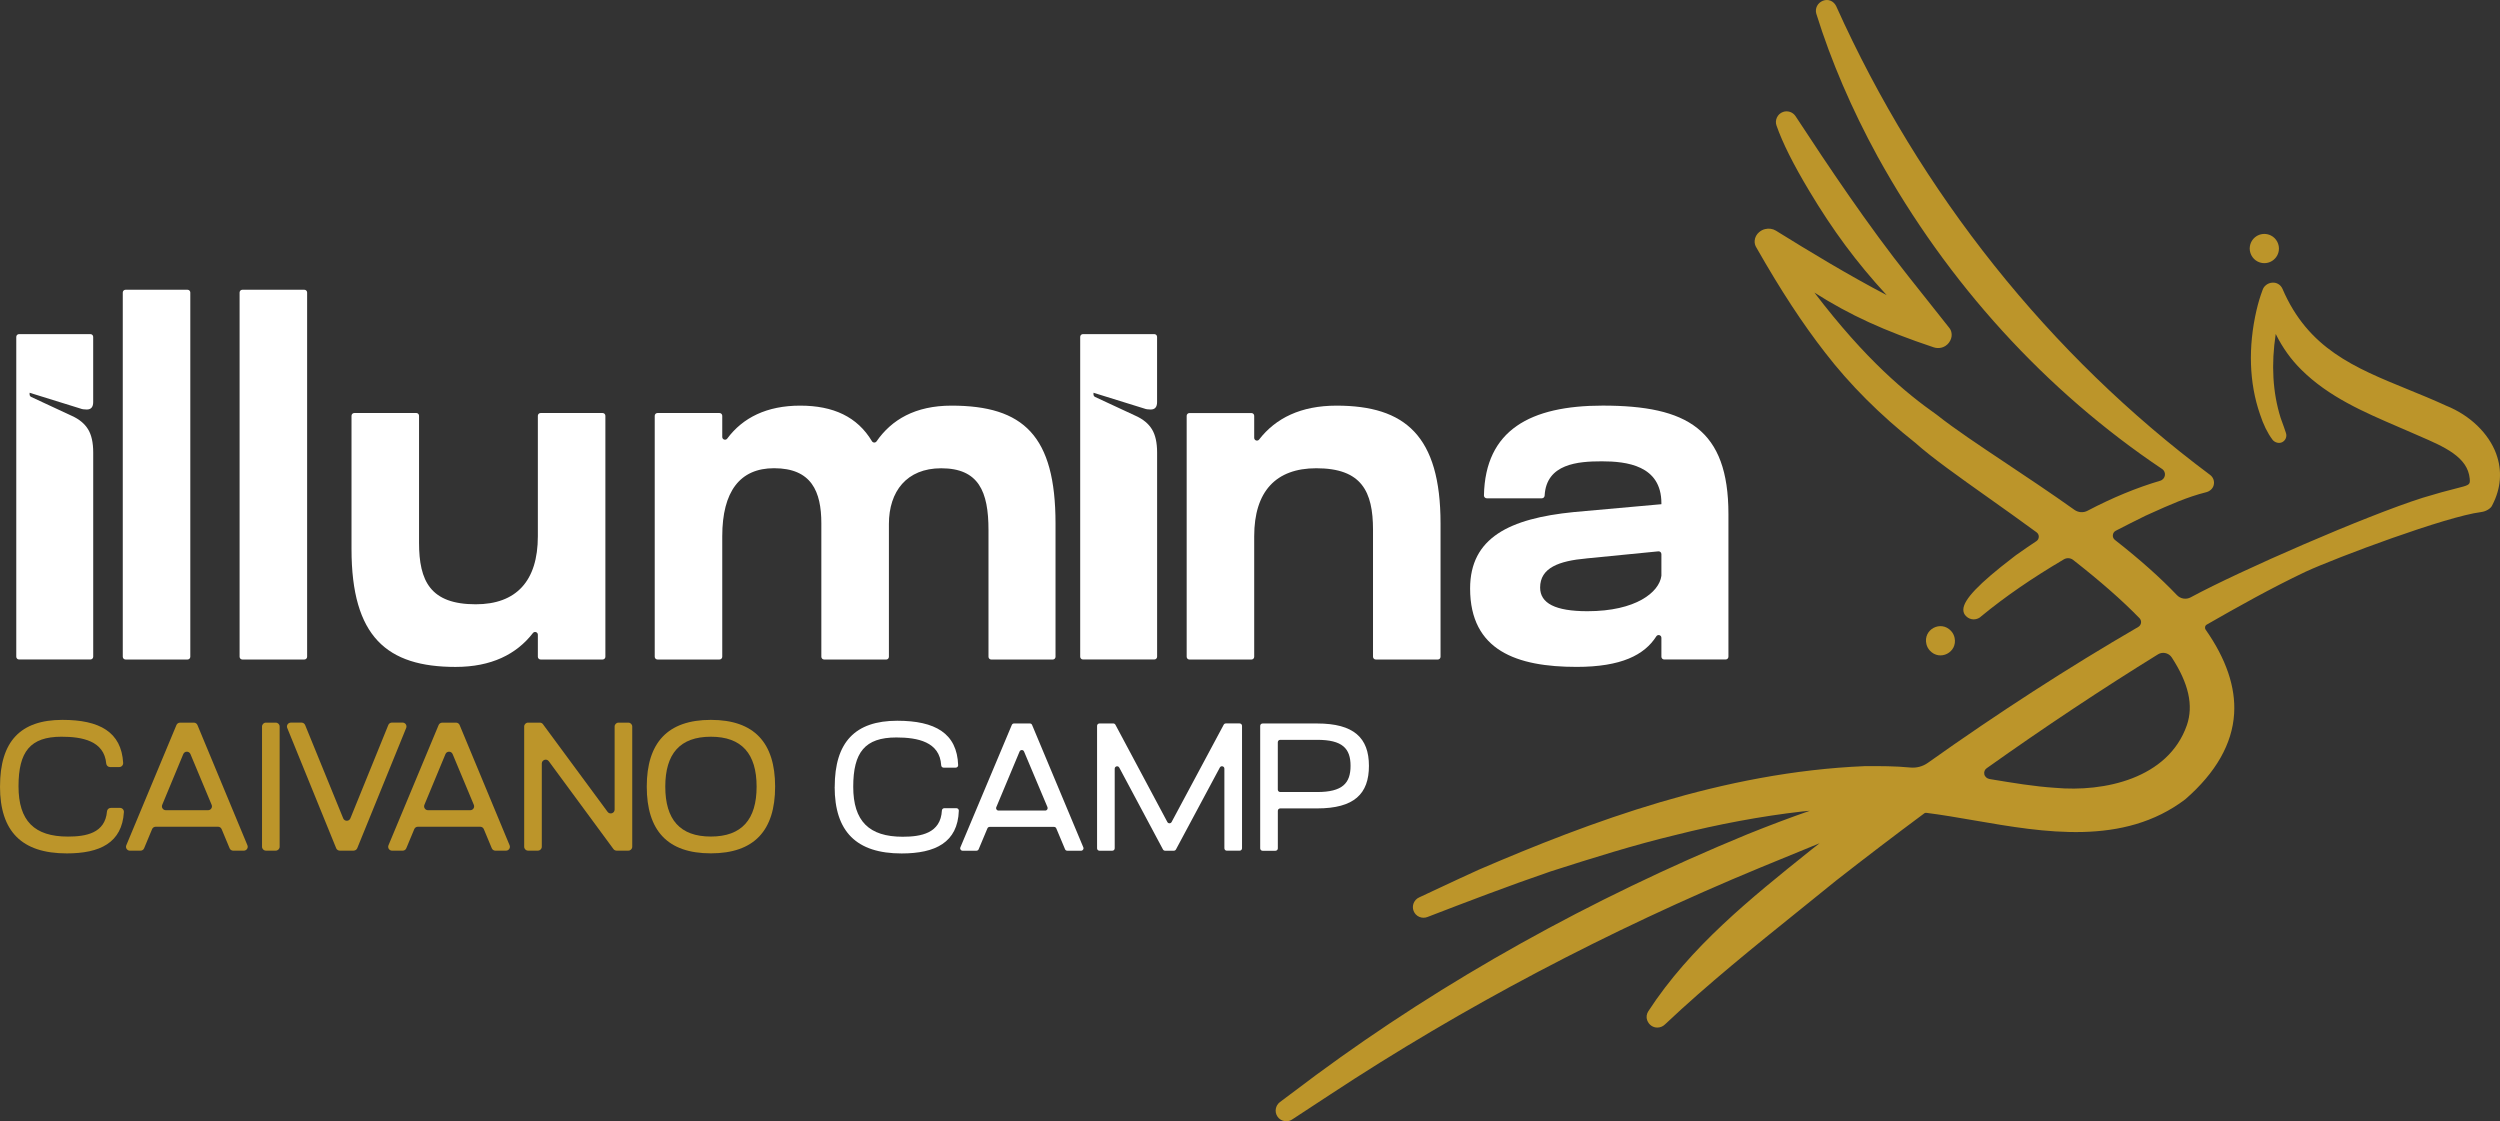
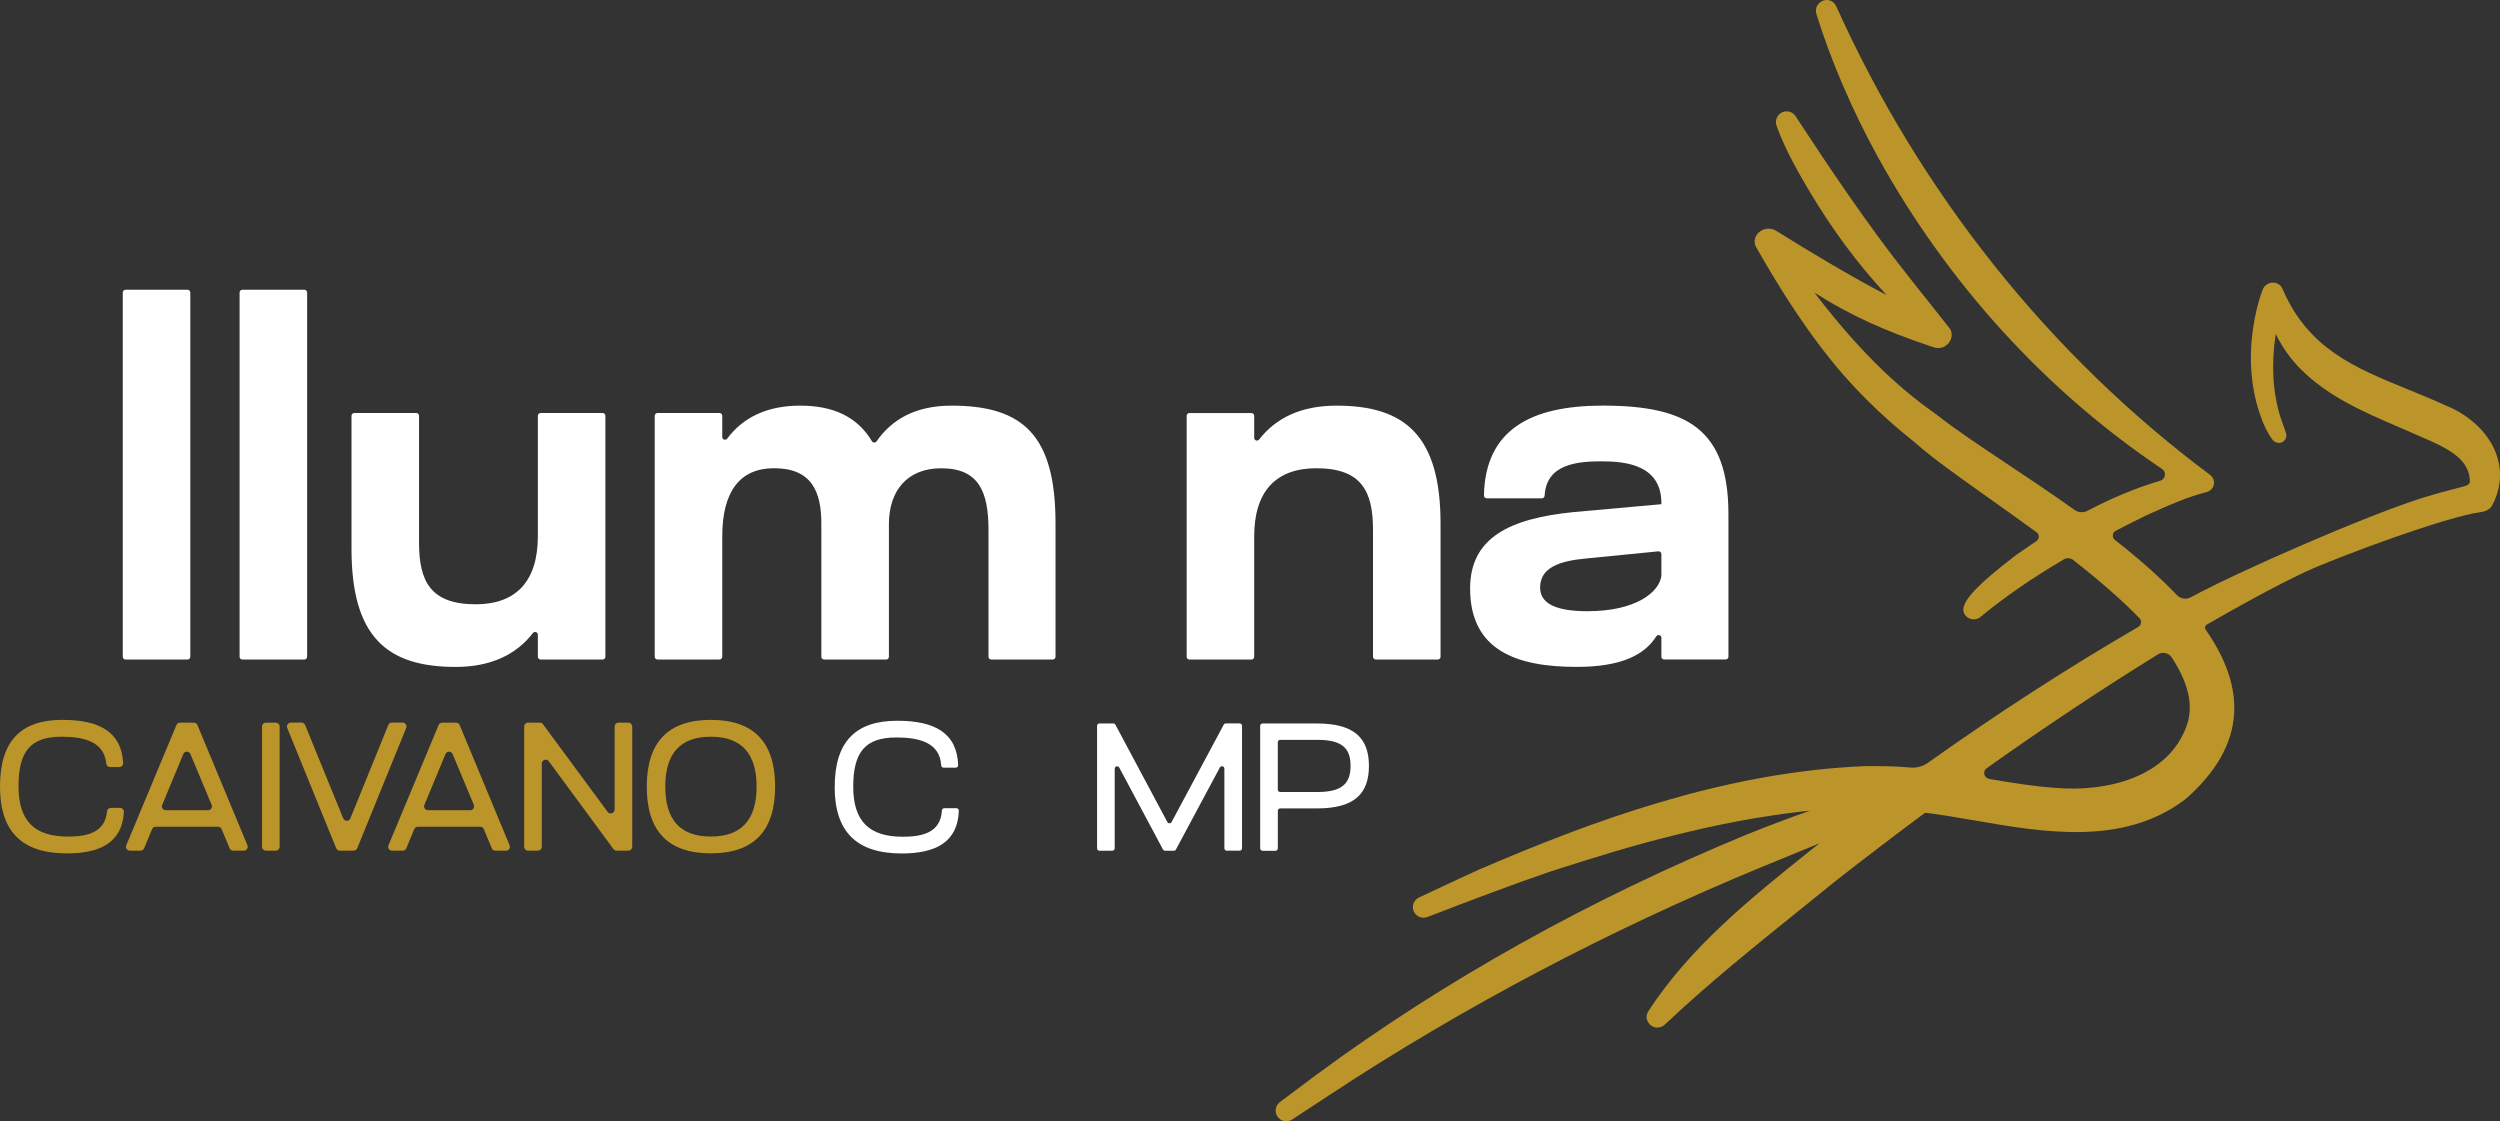
<svg xmlns="http://www.w3.org/2000/svg" id="Livello_1" data-name="Livello 1" viewBox="0 0 914.05 409.95">
  <rect x="0" y="0" width="914.05" height="409.95" fill="#333333" stroke="none" />
  <defs>
    <style>
      .cls-1 {
        fill: #bc952a;
      }

      .cls-1, .cls-2 {
        stroke-width: 0px;
      }

      .cls-2 {
        fill: #fff;
      }
    </style>
  </defs>
  <g>
-     <path class="cls-2" d="M6.96,122.16h26.1c.56,0,1.01.45,1.01,1.01v23.86c0,1.8-.78,2.7-2.34,2.7-.96,0-1.74-.12-2.34-.36l-18.57-5.77v.62c0,.39.23.75.59.92l14.92,6.94c2.64,1.2,4.6,2.82,5.86,4.87,1.26,2.05,1.89,4.87,1.89,8.47v74.69c0,.56-.45,1.01-1.01,1.01H6.96c-.56,0-1.01-.45-1.01-1.01v-116.94c0-.56.45-1.01,1.01-1.01Z" />
    <path class="cls-2" d="M44.89,240.12V106.95c0-.56.45-1.01,1.01-1.01h22.67c.56,0,1.01.45,1.01,1.01v133.17c0,.56-.45,1.01-1.01,1.01h-22.67c-.56,0-1.01-.45-1.01-1.01Z" />
    <path class="cls-2" d="M87.6,240.12V106.95c0-.56.45-1.01,1.01-1.01h22.67c.56,0,1.01.45,1.01,1.01v133.17c0,.56-.45,1.01-1.01,1.01h-22.67c-.56,0-1.01-.45-1.01-1.01Z" />
    <path class="cls-2" d="M152.2,151c.56,0,1.01.45,1.01,1.01v46.4c0,14.06,4.15,22.53,20.73,22.53,14.78,0,22.71-8.47,22.71-24.87v-44.05c0-.56.45-1.01,1.01-1.01h22.67c.56,0,1.01.45,1.01,1.01v88.1c0,.56-.45,1.01-1.01,1.01h-22.67c-.56,0-1.01-.45-1.01-1.01v-8.05c0-.96-1.21-1.38-1.8-.62-6.04,7.81-15.25,12.39-28.3,12.39-25.06,0-38.03-11-38.03-43.08v-48.74c0-.56.45-1.01,1.01-1.01h22.67Z" />
    <path class="cls-2" d="M301.31,241.13c-.56,0-1.01-.45-1.01-1.01v-48.74c0-11.72-3.61-20.19-17.3-20.19-12.44,0-18.93,8.47-18.93,24.88v44.05c0,.56-.45,1.01-1.01,1.01h-22.67c-.56,0-1.01-.45-1.01-1.01v-88.1c0-.56.45-1.01,1.01-1.01h22.67c.56,0,1.01.45,1.01,1.01v7.74c0,.97,1.24,1.38,1.82.6,5.71-7.69,14.52-12.05,26.66-12.05s20.91,4.08,26.25,13.01c.37.62,1.27.65,1.68.06,5.47-7.9,14.1-13.07,27.41-13.07,26.32,0,38.03,10.99,38.03,43.08v48.74c0,.56-.45,1.01-1.01,1.01h-22.49c-.56,0-1.01-.45-1.01-1.01v-46.39c0-14.06-3.6-22.53-17.3-22.53-12.62,0-19.11,8.47-19.11,20.37v48.56c0,.56-.45,1.01-1.01,1.01h-22.67v-.02Z" />
-     <path class="cls-2" d="M395.94,122.16h26.1c.56,0,1.01.45,1.01,1.01v23.86c0,1.8-.78,2.7-2.34,2.7-.96,0-1.74-.12-2.34-.36l-18.57-5.77v.62c0,.39.23.75.59.92l14.92,6.94c2.64,1.2,4.6,2.82,5.86,4.87,1.26,2.05,1.89,4.87,1.89,8.47v74.69c0,.56-.45,1.01-1.01,1.01h-26.1c-.56,0-1.01-.45-1.01-1.01v-116.94c0-.56.45-1.01,1.01-1.01h-.01Z" />
    <path class="cls-2" d="M503.01,241.13c-.56,0-1.01-.45-1.01-1.01v-46.39c0-14.06-4.15-22.53-20.73-22.53-14.78,0-22.71,8.47-22.71,24.88v44.05c0,.56-.45,1.01-1.01,1.01h-22.67c-.56,0-1.01-.45-1.01-1.01v-88.1c0-.56.45-1.01,1.01-1.01h22.67c.56,0,1.01.45,1.01,1.01v8.05c0,.96,1.21,1.38,1.8.62,6.04-7.81,15.25-12.39,28.3-12.39,25.06,0,38.03,10.99,38.03,43.08v48.74c0,.56-.45,1.01-1.01,1.01h-22.67,0Z" />
-     <path class="cls-2" d="M585.63,168.67c-8.6,0-20.27.85-20.88,12.53-.03.55-.46.99-1.01.99h-20.16c-.56,0-1.03-.47-1.02-1.03.46-23.92,16.95-32.86,43.43-32.86,30.82,0,45.96,8.65,45.96,39.65v52.16c0,.56-.45,1.01-1.01,1.01h-22.49c-.56,0-1.01-.45-1.01-1.01v-6.91c0-1.01-1.31-1.39-1.86-.54-4.35,6.81-12.78,11.17-29.15,11.17-21.81,0-38.93-5.95-38.93-28.66,0-18.57,14.42-25.6,37.85-27.94l32.09-2.88v-.36c0-13.88-12.8-15.32-21.81-15.32ZM580.04,204.18c-10.09.9-16.94,3.43-16.94,10.64,0,5.77,5.59,8.65,17.3,8.65,17.76,0,26.24-6.97,27.03-12.9,0-.06.01-.11.01-.17v-7.81c0-.6-.52-1.07-1.11-1.01l-26.29,2.59h0Z" />
+     <path class="cls-2" d="M585.63,168.67c-8.6,0-20.27.85-20.88,12.53-.03.55-.46.99-1.01.99h-20.16c-.56,0-1.03-.47-1.02-1.03.46-23.92,16.95-32.86,43.43-32.86,30.82,0,45.96,8.65,45.96,39.65v52.16c0,.56-.45,1.01-1.01,1.01h-22.49c-.56,0-1.01-.45-1.01-1.01v-6.91c0-1.01-1.31-1.39-1.86-.54-4.35,6.81-12.78,11.17-29.15,11.17-21.81,0-38.93-5.95-38.93-28.66,0-18.57,14.42-25.6,37.85-27.94l32.09-2.88v-.36c0-13.88-12.8-15.32-21.81-15.32ZM580.04,204.18c-10.09.9-16.94,3.43-16.94,10.64,0,5.77,5.59,8.65,17.3,8.65,17.76,0,26.24-6.97,27.03-12.9,0-.06.01-.11.01-.17v-7.81c0-.6-.52-1.07-1.11-1.01l-26.29,2.59h0" />
  </g>
  <g>
    <path class="cls-1" d="M912.68,165.96c-2.78-7.55-9.61-14.13-18.27-17.61-4.76-2.19-9.5-4.13-14.09-6-19.54-7.98-36.41-14.87-45.8-36.75-.68-1.51-2.11-2.38-3.73-2.26-1.67.12-3.1,1.22-3.57,2.75-.89,2.39-1.58,4.71-2.19,7.31-3.12,13.49-2.69,26.65,1.26,38.03,1.24,3.82,2.74,6.87,4.57,9.32.8,1.07,2.45,1.53,3.62.89,1.19-.65,1.73-2,1.32-3.29-.45-1.41-.96-2.81-1.45-4.16-.17-.48-.35-.96-.52-1.45-2.89-9.23-3.48-19.53-1.78-30.64,2.49,5.04,5.65,9.45,9.43,13.15,9.97,9.88,22.81,15.41,35.23,20.76,1.73.75,3.45,1.49,5.15,2.23.89.39,1.8.78,2.7,1.18,9.11,3.94,17.71,7.65,18.42,15.6.18,2,0,2.31-3.59,3.2-4.71,1.18-8.76,2.3-13.55,3.76-20.92,6.63-66.89,26.71-84.66,36.3l-.18.1c-1.66.92-3.74.6-5.07-.79-6.13-6.43-13.55-13.03-22.67-20.18-.55-.43-.83-1.07-.76-1.77.06-.69.45-1.27,1.06-1.59,3.4-1.76,6.94-3.55,10.8-5.45.69-.31,1.37-.62,2.06-.93,6.52-2.94,13.26-5.97,20.19-7.7,1.28-.32,2.38-1.23,2.74-2.5.41-1.45-.11-2.95-1.3-3.84-58.7-43.79-105.97-103.04-136.69-171.35l-.02-.04c-.94-1.91-2.93-2.72-4.86-1.96-1.95.77-2.98,2.82-2.39,4.78,5.39,17.28,12.93,34.84,22.42,52.2,25.56,46.28,61.43,85.66,103.99,114.2,1.7,1.14,1.27,3.73-.7,4.31-8.71,2.58-17.46,6.19-26.58,10.98-1.52.8-3.35.66-4.79-.36-8.5-6.05-17.2-11.85-24.88-16.97-10.18-6.79-18.97-12.65-25.3-17.67l-.06-.05c-11.24-7.91-25.97-20.01-44.8-44.72,13.06,8.29,25.49,13.95,43.62,20.01.91.3,1.87.34,2.79.12.22-.05.43-.12.64-.2,1.12-.44,2.04-1.28,2.59-2.35.5-.97.63-1.92.49-2.77-.09-.71-.38-1.37-.81-1.9,0,0-14.86-18.73-14.95-18.85-14.66-18.44-29.09-39.96-41.29-58.59-1-1.49-2.87-2.12-4.56-1.52-.98.35-1.77,1.06-2.22,2-.45.94-.51,2-.16,2.98,2.21,6.32,6.13,14.16,12,23.95,8.6,14.35,17.11,25.92,28.25,38.02-13.94-7.29-28.16-15.91-40.51-23.57-1.13-.69-2.56-.89-3.91-.56h0c-.78.19-1.51.56-2.12,1.06-1,.83-1.6,1.95-1.7,3.16-.08.95.17,1.85.68,2.63,8.82,15.5,16.8,27.69,25.09,38.34,8.98,11.66,20.07,22.76,32.97,32.97,5.97,5.35,15.62,12.2,26.79,20.12,5.68,4.03,11.54,8.19,17.54,12.59.53.39.83.99.81,1.65-.02.64-.33,1.21-.86,1.57-2.42,1.6-4.94,3.33-7.49,5.14l-.05.04c-.24.19-.59.45-1.01.78-12.47,9.54-18.07,15.41-18.18,19.02-.03,1,.33,1.86,1.05,2.5.74.75,1.73,1.14,2.8,1.14,1.05-.02,2.07-.46,2.79-1.21,8.6-7.07,18.45-13.86,30.13-20.75,1.06-.62,2.41-.54,3.38.22,10.01,7.84,17.94,14.8,24.26,21.3.44.45.64,1.07.56,1.7-.09.63-.46,1.18-1.01,1.5-25.45,14.77-51.33,31.49-76.93,49.69-1.86,1.32-4.14,1.93-6.42,1.71-5.53-.53-11.05-.54-16.68-.5h-.05c-51.78,2.16-100.3,20.33-140.97,37.83-4.76,2.15-9.57,4.4-14.22,6.58-2.57,1.2-5.13,2.41-7.7,3.6-1.85.86-2.72,3.03-1.99,4.92.38.99,1.12,1.76,2.1,2.18.96.41,2.06.42,3.03.02,14.33-5.53,29.6-11.36,44.82-16.59,15.53-4.98,30.7-9.74,45.69-13.34,15.85-4,31.43-6.9,46.31-8.61,1.02-.1,1.99-.2,2.94-.28-7.19,2.49-14.67,5.31-22.78,8.57-57.65,23.73-110.75,53.36-157.85,88.1l-13.14,9.85c-1.63,1.23-2.04,3.54-.92,5.24.58.89,1.47,1.49,2.52,1.69.24.05.49.07.73.07.79,0,1.58-.24,2.23-.7l13.62-8.93c48.69-32.08,101.77-60.08,157.77-83.24,5.28-2.19,12.78-5.27,21.38-8.77-1.04.8-1.99,1.54-2.89,2.25l-.72.58c-21.5,17.23-43.72,35.05-59.02,58.6l-.03.04c-.61.97-.78,2.17-.38,3.25.63,1.68,2.08,2.67,3.71,2.67h.01c1.04,0,2.05-.42,2.78-1.15,15.61-14.74,32.78-28.57,49.39-41.94,4.35-3.51,8.85-7.13,13.23-10.69,10.84-8.48,21.69-16.75,32.23-24.57.21-.15.47-.21.73-.16l.13.02c5.56.7,11.29,1.7,17.35,2.74,25.58,4.43,54.58,9.44,77.17-7.7l.07-.06c11.14-9.71,17.13-20.23,17.8-31.27.59-9.68-2.91-20-10.41-30.69-.21-.3-.28-.66-.21-1.01.07-.36.28-.66.62-.86,11.35-6.51,23.58-13.36,36.09-19.31,11.61-5.33,51.38-20.2,64.2-21.83.91-.12,1.75-.41,2.51-.87.83-.51,1.36-1.07,1.6-1.69,3.19-6.11,3.67-12.59,1.41-18.75l.03.05ZM799.55,265.18c-6.82,19.5-30.23,24.51-48.21,22.86h-.04c-7.54-.5-15.13-1.76-23.16-3.09l-.71-.12c-.93-.16-1.74-.83-1.93-1.76-.17-.86.15-1.68.87-2.19,21.05-14.96,42.13-28.97,62.64-41.64.59-.36,1.25-.54,1.9-.54,1.22,0,2.42.6,3.13,1.68,6.2,9.5,8,17.61,5.51,24.8h0Z" />
-     <path class="cls-1" d="M714.64,233.2c-.2-.94-.65-1.82-1.3-2.52-3.72-4.03-10.31-.56-9,4.85.2.85.63,1.64,1.21,2.29,3.67,4.07,10.22.71,9.09-4.62h0Z" />
-     <path class="cls-1" d="M825.47,95.64c3.27,1.63,7.13-.36,7.7-3.97.35-2.25-.84-4.56-2.88-5.57-3.27-1.62-7.12.36-7.69,3.97-.36,2.25.84,4.56,2.87,5.57Z" />
  </g>
  <g>
    <path class="cls-2" d="M305.19,287.72c0-16.36,7.45-24.2,22.87-24.2,13.81,0,21.87,4.55,22.26,16.25.02.49-.39.9-.89.9h-4.43c-.48,0-.85-.38-.88-.86-.5-8.62-8.67-10.18-16.4-10.18-11.5,0-15.76,5.45-15.76,18.02s5.78,18.28,18.08,18.28c6.7,0,13.9-1.25,14.34-9.61.02-.47.43-.83.9-.83h4.4c.49,0,.9.41.89.9-.4,11.67-8.61,15.65-20.93,15.65-16.49,0-24.47-7.98-24.47-24.33h.02Z" />
-     <path class="cls-2" d="M370.73,264.51h5.81c.36,0,.68.21.81.54l18.74,44.77c.24.58-.18,1.22-.81,1.22h-5.07c-.36,0-.68-.21-.81-.54l-3.2-7.63c-.14-.33-.46-.54-.81-.54h-23.56c-.36,0-.68.21-.81.54l-3.2,7.63c-.14.33-.46.54-.81.54h-5.07c-.63,0-1.06-.64-.81-1.22l18.81-44.77c.14-.33.46-.54.81-.54h-.02ZM382.99,295.14l-8.58-20.37c-.3-.72-1.32-.72-1.63,0l-8.52,20.37c-.24.58.18,1.22.81,1.22h17.09c.63,0,1.06-.64.81-1.22h.02Z" />
    <path class="cls-2" d="M402,264.51h5.04c.33,0,.62.18.78.47l18.99,35.57c.33.62,1.22.62,1.55,0l19.05-35.58c.15-.29.45-.47.78-.47h5.04c.49,0,.88.39.88.88v44.77c0,.49-.39.88-.88.88h-4.69c-.49,0-.88-.39-.88-.88v-29.11c0-.92-1.23-1.22-1.66-.42l-16.04,29.95c-.15.29-.45.47-.78.47h-3.2c-.33,0-.62-.18-.78-.47l-15.98-29.93c-.43-.81-1.66-.5-1.66.42v29.1c0,.49-.39.88-.88.88h-4.69c-.49,0-.88-.39-.88-.88v-44.77c0-.49.39-.88.88-.88h.01Z" />
    <path class="cls-2" d="M460.75,265.4c0-.49.39-.88.88-.88h19.93c13.43,0,18.95,5.25,18.95,15.49s-5.38,15.56-18.95,15.56h-13.48c-.49,0-.88.39-.88.88v13.73c0,.49-.39.88-.88.88h-4.69c-.49,0-.88-.39-.88-.88v-44.77h0ZM481.62,289.58c9.17,0,12.17-3.19,12.17-9.57s-2.99-9.51-12.17-9.51h-13.55c-.49,0-.88.39-.88.88v17.32c0,.49.39.88.88.88h13.55Z" />
  </g>
  <g>
    <path class="cls-1" d="M.01,287.54c0-16.45,7.43-24.34,22.83-24.34,13.54,0,21.54,4.42,22.19,15.72.05.83-.6,1.53-1.42,1.53h-3.36c-.73,0-1.34-.56-1.41-1.28-.74-8.3-8.75-9.81-16.34-9.81-11.48,0-15.73,5.48-15.73,18.12s5.78,18.39,18.06,18.39c6.57,0,13.62-1.21,14.29-9.22.06-.72.68-1.27,1.41-1.27h3.35c.83,0,1.47.71,1.42,1.53-.67,11.25-8.79,15.11-20.87,15.11-16.46,0-24.43-8.02-24.43-24.47h.01Z" />
    <path class="cls-1" d="M65.81,264.21h5.07c.57,0,1.09.35,1.31.88l18.27,43.96c.39.94-.3,1.97-1.31,1.97h-3.89c-.57,0-1.09-.34-1.31-.87l-2.92-7.01c-.22-.53-.74-.87-1.31-.87h-22.8c-.57,0-1.09.34-1.31.87l-2.92,7.01c-.22.53-.74.87-1.31.87h-3.89c-1.01,0-1.7-1.03-1.31-1.97l18.33-43.96c.22-.53.74-.87,1.31-.87h-.01ZM77.38,294.26l-7.75-18.55c-.49-1.17-2.14-1.16-2.62,0l-7.7,18.55c-.39.94.3,1.97,1.31,1.97h15.45c1.02,0,1.7-1.03,1.31-1.97Z" />
    <path class="cls-1" d="M97.22,264.21h3.6c.79,0,1.42.64,1.42,1.42v43.96c0,.79-.64,1.42-1.42,1.42h-3.6c-.79,0-1.42-.64-1.42-1.42v-43.96c0-.79.64-1.42,1.42-1.42Z" />
    <path class="cls-1" d="M129.29,311.01h-5.06c-.58,0-1.1-.35-1.32-.89l-17.89-43.96c-.38-.93.31-1.96,1.32-1.96h3.9c.58,0,1.1.35,1.32.88l13.92,34.12c.48,1.18,2.15,1.18,2.63,0l13.86-34.12c.22-.54.74-.89,1.32-.89h3.9c1.01,0,1.7,1.02,1.32,1.96l-17.89,43.96c-.22.54-.74.89-1.32.89h-.01Z" />
    <path class="cls-1" d="M161.67,264.21h5.07c.57,0,1.09.35,1.31.88l18.27,43.96c.39.94-.3,1.97-1.31,1.97h-3.89c-.57,0-1.09-.34-1.31-.87l-2.92-7.01c-.22-.53-.74-.87-1.31-.87h-22.8c-.57,0-1.09.34-1.31.87l-2.92,7.01c-.22.53-.74.87-1.31.87h-3.89c-1.01,0-1.7-1.03-1.31-1.97l18.33-43.96c.22-.53.74-.87,1.31-.87h-.01ZM173.24,294.26l-7.75-18.55c-.49-1.17-2.14-1.16-2.62,0l-7.7,18.55c-.39.94.3,1.97,1.31,1.97h15.45c1.02,0,1.7-1.03,1.31-1.97Z" />
    <path class="cls-1" d="M193.08,264.21h4.3c.45,0,.88.21,1.14.58l23.63,32.04c.81,1.1,2.57.53,2.57-.84v-30.36c0-.79.64-1.42,1.42-1.42h3.6c.79,0,1.42.64,1.42,1.42v43.96c0,.79-.64,1.42-1.42,1.42h-4.3c-.45,0-.88-.21-1.15-.58l-23.63-32.1c-.81-1.11-2.57-.53-2.57.84v30.42c0,.79-.64,1.42-1.42,1.42h-3.6c-.79,0-1.42-.64-1.42-1.42v-43.96c0-.79.64-1.42,1.42-1.42h0Z" />
    <path class="cls-1" d="M259.9,263.2c15.87,0,23.5,8.36,23.5,24.4s-7.63,24.4-23.5,24.4-23.43-8.36-23.43-24.4,7.63-24.4,23.43-24.4ZM259.9,305.86c11.28,0,16.73-6.22,16.73-18.25s-5.44-18.25-16.73-18.25-16.66,6.22-16.66,18.25,5.38,18.25,16.66,18.25Z" />
  </g>
</svg>